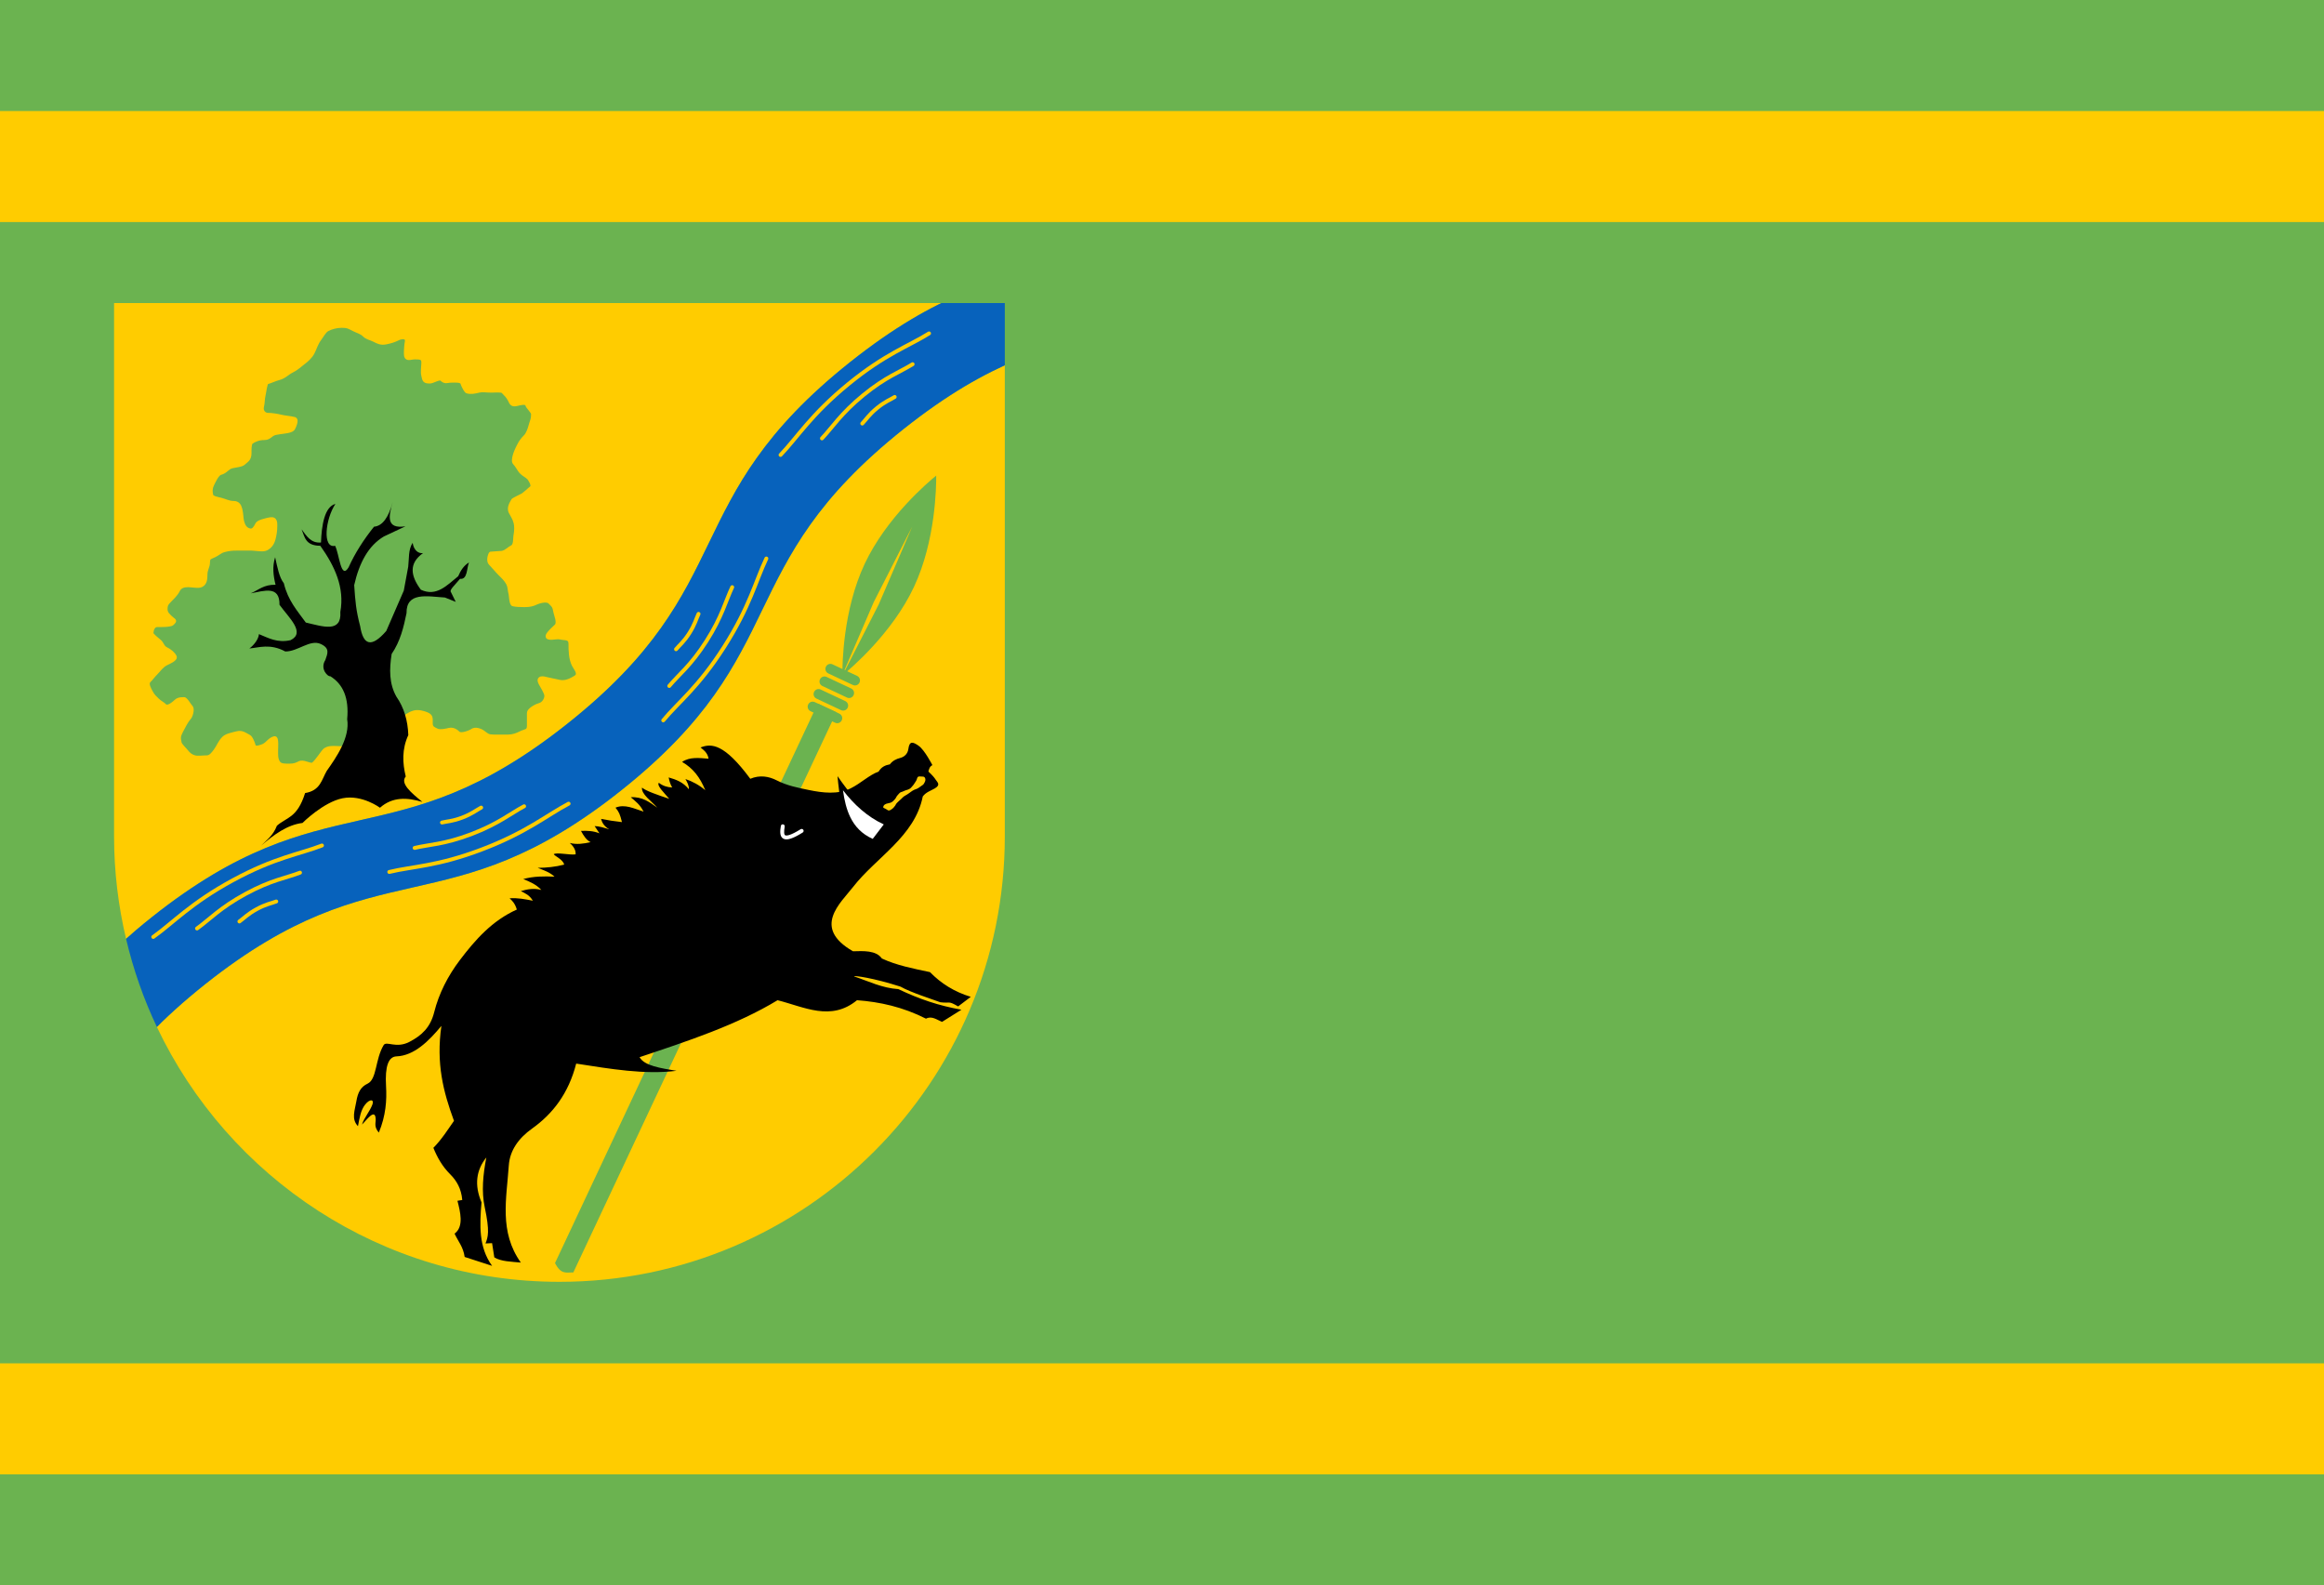
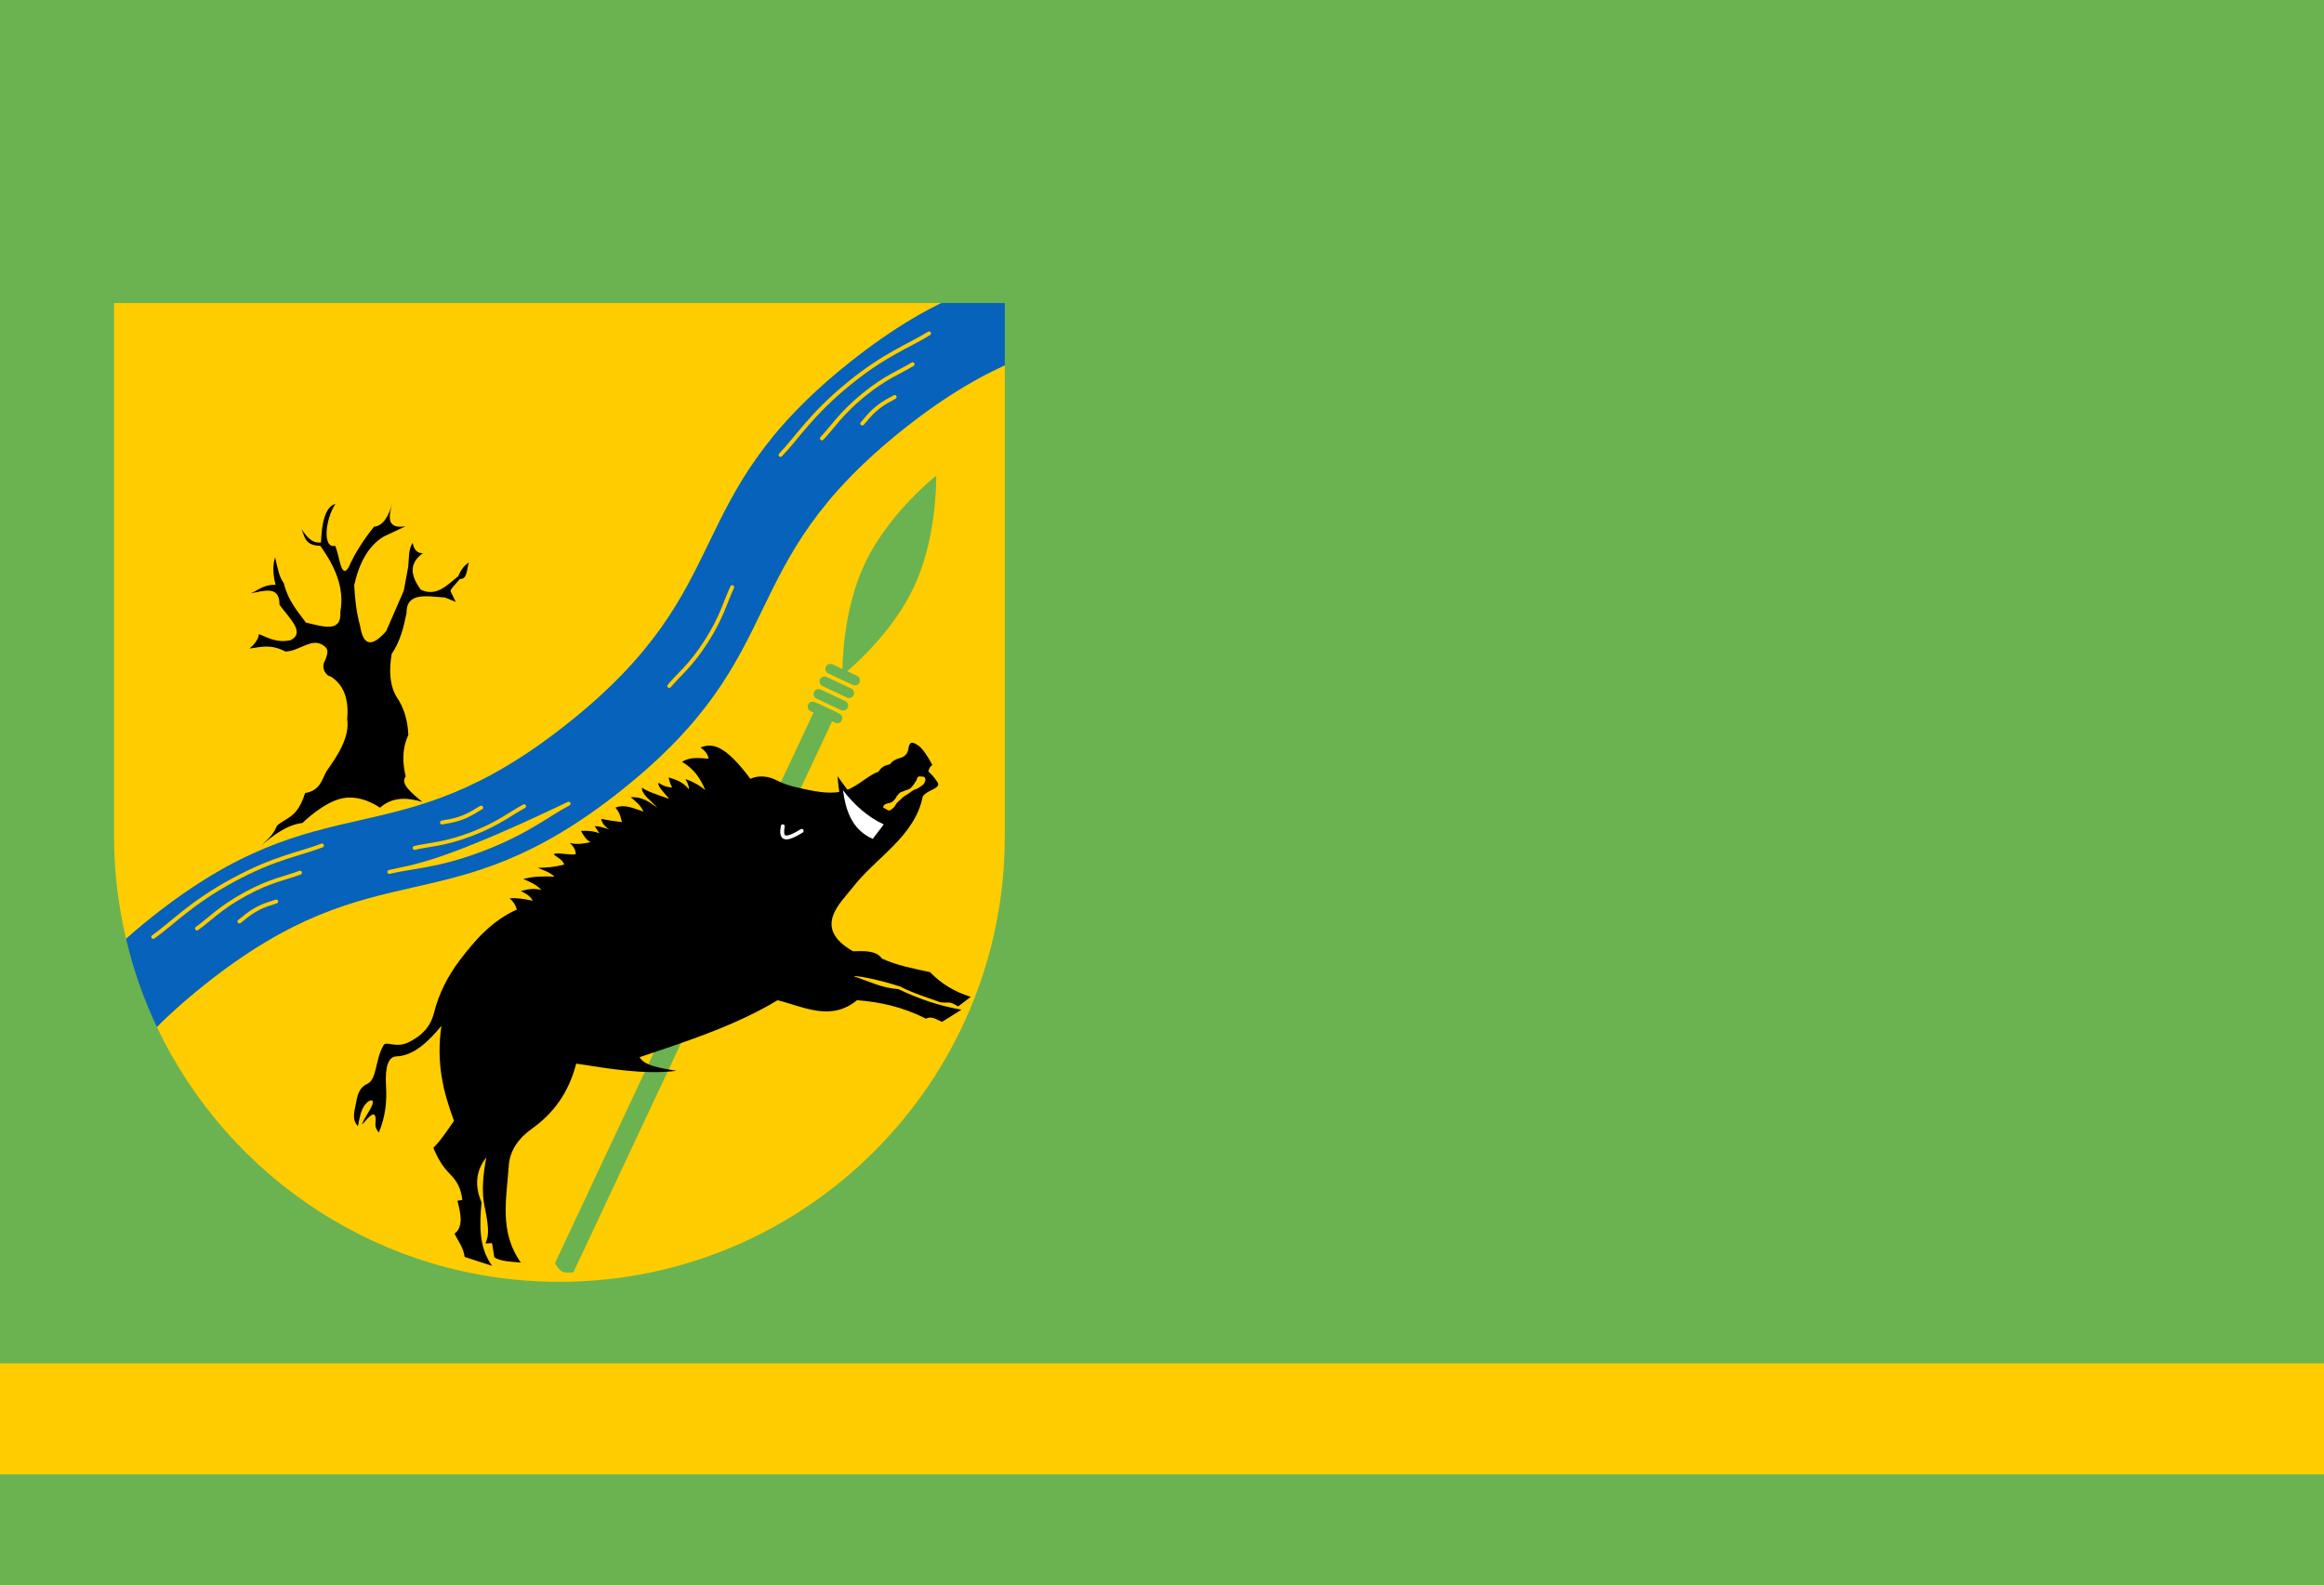
<svg xmlns="http://www.w3.org/2000/svg" version="1.0" width="1570" height="1071" id="svg2">
  <defs id="defs5" />
  <g id="g31776">
    <rect width="1570" height="1071" rx="0" ry="0" x="0" y="0" style="opacity:1;fill:#6bb350;fill-opacity:1;stroke:none;stroke-width:5;stroke-linecap:round;stroke-linejoin:miter;stroke-miterlimit:4;stroke-dasharray:none;stroke-dashoffset:0;stroke-opacity:1" id="rect30897" />
    <g transform="matrix(0.526,0,0,0.526,74.431,202.117)" id="g30865">
      <path d="M 60,934.719 C 151.778,1128.121 348.817,1262 577,1262 C 892.744,1262 1149,1005.744 1149,690 L 1149,84.875 C 1143.521,87.371 1137.981,90.022 1132.344,92.844 C 1126.655,95.691 1120.897,98.723 1115.031,101.938 C 1109.165,105.152 1103.186,108.54 1097.125,112.156 C 1091.064,115.772 1084.929,119.604 1078.656,123.656 C 1072.384,127.708 1066.001,131.977 1059.5,136.5 C 1052.999,141.023 1046.371,145.814 1039.625,150.844 C 1032.879,155.873 1026.008,161.148 1019,166.719 C 1011.992,172.29 1005.266,177.813 998.844,183.25 C 992.422,188.687 986.311,194.062 980.438,199.375 C 974.564,204.688 968.925,209.929 963.562,215.125 C 958.2,220.321 953.109,225.474 948.219,230.562 C 943.329,235.651 938.642,240.667 934.188,245.656 C 929.733,250.646 925.495,255.601 921.438,260.5 C 917.38,265.399 913.511,270.245 909.812,275.062 C 906.114,279.88 902.595,284.662 899.219,289.406 C 895.842,294.151 892.624,298.851 889.531,303.531 C 886.438,308.211 883.472,312.876 880.625,317.5 C 874.931,326.748 869.688,335.893 864.75,344.969 C 859.812,354.044 855.171,363.059 850.688,372.031 C 846.204,381.003 841.863,389.937 837.531,398.875 C 833.199,407.813 828.89,416.747 824.406,425.719 C 819.923,434.691 815.281,443.675 810.344,452.75 C 805.406,461.825 800.163,470.971 794.469,480.219 C 791.622,484.843 788.655,489.508 785.562,494.188 C 782.47,498.867 779.252,503.568 775.875,508.312 C 772.498,513.057 768.98,517.839 765.281,522.656 C 761.583,527.474 757.714,532.319 753.656,537.219 C 749.599,542.118 745.33,547.073 740.875,552.062 C 736.42,557.052 731.765,562.099 726.875,567.188 C 721.985,572.276 716.863,577.397 711.5,582.594 C 706.137,587.79 700.53,593.062 694.656,598.375 C 688.783,603.688 682.641,609.063 676.219,614.5 C 669.797,619.937 663.102,625.429 656.094,631 C 649.085,636.571 642.215,641.877 635.469,646.906 C 628.723,651.936 622.095,656.695 615.594,661.219 C 609.093,665.742 602.71,670.01 596.438,674.062 C 590.165,678.115 583.998,681.947 577.938,685.562 C 571.877,689.178 565.929,692.567 560.062,695.781 C 554.196,698.996 548.407,702.027 542.719,704.875 C 537.03,707.723 531.434,710.39 525.906,712.906 C 520.379,715.422 514.946,717.781 509.562,720 C 504.179,722.219 498.851,724.324 493.594,726.281 C 488.337,728.239 483.147,730.051 478,731.781 C 467.706,735.242 457.612,738.3 447.656,741.062 C 437.701,743.825 427.877,746.313 418.125,748.656 C 408.373,751 398.685,753.202 389,755.406 C 379.315,757.61 369.627,759.812 359.875,762.156 C 350.123,764.5 340.299,766.987 330.344,769.75 C 320.388,772.513 310.294,775.539 300,779 C 294.853,780.73 289.663,782.574 284.406,784.531 C 279.149,786.489 273.853,788.562 268.469,790.781 C 263.085,793 257.621,795.359 252.094,797.875 C 246.566,800.391 240.97,803.059 235.281,805.906 C 229.593,808.754 223.804,811.786 217.938,815 C 212.071,818.214 206.123,821.634 200.062,825.25 C 194.002,828.866 187.835,832.667 181.562,836.719 C 175.29,840.771 168.907,845.07 162.406,849.594 C 155.905,854.117 149.277,858.877 142.531,863.906 C 135.785,868.936 128.915,874.242 121.906,879.812 C 114.898,885.383 108.203,890.875 101.781,896.312 C 95.359,901.75 89.217,907.125 83.344,912.438 C 77.47,917.75 71.863,922.991 66.5,928.188 C 64.232,930.385 62.182,932.541 60,934.719 z " style="fill:#ffcc00;fill-opacity:1;stroke:none;stroke-width:5;stroke-linecap:butt;stroke-linejoin:miter;stroke-miterlimit:4;stroke-dasharray:none;stroke-dashoffset:0;stroke-opacity:1" id="path3105" />
      <g transform="matrix(0.905,0.425,-0.425,0.905,53.539,-418.398)" id="g13725">
        <path d="M 1186.169,155.594 C 1192.007,167.754 1221.107,231.34 1221.107,297.344 C 1221.107,363.348 1192.007,426.934 1186.169,439.094 C 1180.342,426.959 1151.2,363.365 1151.2,297.344 C 1151.2,231.323 1180.342,167.729 1186.169,155.594 z " style="opacity:1;fill:#6bb350;fill-opacity:1;fill-rule:evenodd;stroke:none;stroke-width:5;stroke-linecap:butt;stroke-linejoin:miter;stroke-miterlimit:4;stroke-dasharray:none;stroke-opacity:1" id="path8425" />
-         <path d="M 1186.149,228.105 L 1189.677,336.583 L 1186.149,445.073 L 1182.619,336.583 L 1186.149,228.105 z " style="opacity:1;fill:#ffcc00;fill-opacity:1;fill-rule:evenodd;stroke:none;stroke-width:1px;stroke-linecap:butt;stroke-linejoin:miter;stroke-opacity:1" id="path6675" />
        <path d="M 1168.732,431.688 L 1203.544,431.688 C 1207.151,431.688 1209.982,434.518 1209.982,438.125 C 1209.982,441.733 1207.151,444.563 1203.544,444.563 L 1168.732,444.563 C 1165.124,444.563 1162.294,441.733 1162.294,438.125 C 1162.294,434.518 1165.124,431.688 1168.732,431.688 z " style="opacity:1;fill:#6bb350;fill-opacity:1;stroke:none;stroke-width:5;stroke-linecap:round;stroke-linejoin:miter;stroke-miterlimit:4;stroke-dasharray:none;stroke-dashoffset:0;stroke-opacity:1" id="path10187" />
        <path d="M 1168.732,449.563 L 1203.544,449.563 C 1207.151,449.563 1209.982,452.393 1209.982,456 C 1209.982,459.608 1207.151,462.406 1203.544,462.406 L 1168.732,462.406 C 1165.124,462.406 1162.294,459.608 1162.294,456 C 1162.294,452.393 1165.124,449.563 1168.732,449.563 z " style="opacity:1;fill:#6bb350;fill-opacity:1;stroke:none;stroke-width:5;stroke-linecap:round;stroke-linejoin:miter;stroke-miterlimit:4;stroke-dasharray:none;stroke-dashoffset:0;stroke-opacity:1" id="path10183" />
        <path d="M 1168.732,467.438 L 1203.544,467.438 C 1207.151,467.438 1209.982,470.237 1209.982,473.844 C 1209.982,477.451 1207.151,480.281 1203.544,480.281 L 1168.732,480.281 C 1165.124,480.281 1162.294,477.451 1162.294,473.844 C 1162.294,470.237 1165.124,467.438 1168.732,467.438 z " style="opacity:1;fill:#6bb350;fill-opacity:1;stroke:none;stroke-width:5;stroke-linecap:round;stroke-linejoin:miter;stroke-miterlimit:4;stroke-dasharray:none;stroke-dashoffset:0;stroke-opacity:1" id="path10191" />
        <path d="M 1172.919,485.281 L 1199.357,485.281 L 1199.357,1280.282 C 1198.068,1280.84 1196.705,1281.434 1195.669,1282.063 C 1192.933,1283.725 1189.31,1285.282 1186.138,1285.282 C 1180.348,1285.282 1174.085,1280.26 1172.919,1279.313 L 1172.919,485.281 z " style="opacity:1;fill:#6bb350;fill-opacity:1;fill-rule:evenodd;stroke:none;stroke-width:5;stroke-linecap:butt;stroke-linejoin:miter;stroke-miterlimit:4;stroke-dasharray:none;stroke-opacity:1" id="path11947" />
        <path d="M 1168.732,485.281 L 1203.544,485.281 C 1207.151,485.281 1209.982,488.112 1209.982,491.719 C 1209.982,495.326 1207.151,498.156 1203.544,498.156 L 1168.732,498.156 C 1165.124,498.156 1162.294,495.326 1162.294,491.719 C 1162.294,488.112 1165.124,485.281 1168.732,485.281 z " style="opacity:1;fill:#6bb350;fill-opacity:1;stroke:none;stroke-width:5;stroke-linecap:round;stroke-linejoin:miter;stroke-miterlimit:4;stroke-dasharray:none;stroke-dashoffset:0;stroke-opacity:1" id="path10195" />
      </g>
      <path d="M 1067.562,5 L 5,5 C 5,5 5,688.767 5,690 C 5,735.271 10.45,779.255 20.406,821.5 C 24.639,817.747 28.838,814.003 33.344,810.188 C 39.766,804.75 46.46,799.258 53.469,793.688 C 60.477,788.117 67.348,782.811 74.094,777.781 C 80.84,772.752 87.468,767.992 93.969,763.469 C 100.47,758.945 106.853,754.677 113.125,750.625 C 119.397,746.573 125.533,742.741 131.594,739.125 C 137.655,735.509 143.634,732.089 149.5,728.875 C 155.366,725.661 161.124,722.66 166.812,719.812 C 172.501,716.965 178.129,714.297 183.656,711.781 C 189.184,709.265 194.616,706.907 200,704.688 C 205.384,702.468 210.712,700.364 215.969,698.406 C 221.226,696.449 226.416,694.637 231.562,692.906 C 241.856,689.445 251.951,686.388 261.906,683.625 C 271.862,680.862 281.685,678.375 291.438,676.031 C 301.19,673.688 310.878,671.485 320.562,669.281 C 330.247,667.077 339.935,664.875 349.688,662.531 C 359.44,660.188 369.263,657.7 379.219,654.938 C 389.174,652.175 399.237,649.148 409.531,645.688 C 414.678,643.957 419.899,642.114 425.156,640.156 C 430.413,638.199 435.71,636.125 441.094,633.906 C 446.478,631.687 451.941,629.329 457.469,626.812 C 462.996,624.296 468.593,621.629 474.281,618.781 C 479.97,615.934 485.759,612.902 491.625,609.688 C 497.491,606.473 503.439,603.053 509.5,599.438 C 515.561,595.822 521.728,592.021 528,587.969 C 534.272,583.917 540.655,579.617 547.156,575.094 C 553.657,570.57 560.285,565.811 567.031,560.781 C 573.777,555.752 580.648,550.446 587.656,544.875 C 594.665,539.304 601.359,533.812 607.781,528.375 C 614.203,522.938 620.345,517.563 626.219,512.25 C 632.092,506.937 637.7,501.696 643.062,496.5 C 648.425,491.304 653.548,486.151 658.438,481.062 C 663.327,475.974 667.983,470.958 672.438,465.969 C 676.892,460.979 681.13,456.024 685.188,451.125 C 689.245,446.226 693.114,441.38 696.812,436.562 C 700.511,431.745 704.061,426.963 707.438,422.219 C 710.814,417.474 714.032,412.742 717.125,408.062 C 720.218,403.383 723.184,398.749 726.031,394.125 C 731.725,384.877 736.969,375.732 741.906,366.656 C 746.844,357.581 751.454,348.566 755.938,339.594 C 760.421,330.622 764.762,321.688 769.094,312.75 C 773.426,303.812 777.766,294.878 782.25,285.906 C 786.734,276.934 791.375,267.919 796.312,258.844 C 801.25,249.768 806.462,240.623 812.156,231.375 C 815.003,226.751 817.97,222.117 821.062,217.438 C 824.155,212.758 827.405,208.057 830.781,203.312 C 834.158,198.568 837.677,193.786 841.375,188.969 C 845.073,184.151 848.942,179.274 853,174.375 C 857.058,169.476 861.295,164.552 865.75,159.562 C 870.205,154.573 874.86,149.526 879.75,144.438 C 884.64,139.349 889.762,134.196 895.125,129 C 900.488,123.804 906.095,118.563 911.969,113.25 C 917.842,107.937 923.984,102.562 930.406,97.125 C 936.828,91.688 943.523,86.196 950.531,80.625 C 957.54,75.054 964.441,69.748 971.188,64.719 C 977.934,59.689 984.53,54.93 991.031,50.406 C 997.532,45.883 1003.915,41.615 1010.188,37.562 C 1016.46,33.51 1022.627,29.678 1028.688,26.062 C 1034.748,22.447 1040.696,19.027 1046.562,15.812 C 1052.429,12.598 1058.218,9.598 1063.906,6.75 C 1065.143,6.131 1066.334,5.603 1067.562,5 z " style="fill:#ffcc00;fill-opacity:1;stroke:none;stroke-width:5;stroke-linecap:butt;stroke-linejoin:miter;stroke-miterlimit:4;stroke-dasharray:none;stroke-dashoffset:0;stroke-opacity:1" id="path3103" />
      <path d="M 1067.562,5 C 1066.334,5.603 1065.143,6.131 1063.906,6.75 C 1058.218,9.598 1052.429,12.598 1046.562,15.812 C 1040.696,19.027 1034.748,22.447 1028.688,26.062 C 1022.627,29.678 1016.46,33.51 1010.188,37.562 C 1003.915,41.615 997.532,45.883 991.031,50.406 C 984.53,54.93 977.934,59.689 971.188,64.719 C 964.441,69.748 957.54,75.054 950.531,80.625 C 943.523,86.196 936.828,91.688 930.406,97.125 C 923.984,102.562 917.842,107.937 911.969,113.25 C 906.095,118.563 900.488,123.804 895.125,129 C 889.762,134.196 884.64,139.349 879.75,144.438 C 874.86,149.526 870.205,154.573 865.75,159.562 C 861.295,164.552 857.058,169.476 853,174.375 C 848.942,179.274 845.073,184.151 841.375,188.969 C 837.677,193.786 834.158,198.568 830.781,203.312 C 827.405,208.057 824.155,212.758 821.062,217.438 C 817.97,222.117 815.003,226.751 812.156,231.375 C 806.462,240.623 801.25,249.768 796.312,258.844 C 791.375,267.919 786.734,276.934 782.25,285.906 C 777.766,294.878 773.426,303.812 769.094,312.75 C 764.762,321.688 760.421,330.622 755.938,339.594 C 751.454,348.566 746.844,357.581 741.906,366.656 C 736.969,375.732 731.725,384.877 726.031,394.125 C 723.184,398.749 720.218,403.383 717.125,408.062 C 714.032,412.742 710.814,417.474 707.438,422.219 C 704.061,426.963 700.511,431.745 696.812,436.562 C 693.114,441.38 689.245,446.226 685.188,451.125 C 681.13,456.024 676.892,460.979 672.438,465.969 C 667.983,470.958 663.327,475.974 658.438,481.062 C 653.548,486.151 648.425,491.304 643.062,496.5 C 637.7,501.696 632.092,506.937 626.219,512.25 C 620.345,517.563 614.203,522.938 607.781,528.375 C 601.359,533.812 594.665,539.304 587.656,544.875 C 580.648,550.446 573.777,555.752 567.031,560.781 C 560.285,565.811 553.657,570.57 547.156,575.094 C 540.655,579.617 534.272,583.917 528,587.969 C 521.728,592.021 515.561,595.822 509.5,599.438 C 503.439,603.053 497.491,606.473 491.625,609.688 C 485.759,612.902 479.97,615.934 474.281,618.781 C 468.593,621.629 462.996,624.296 457.469,626.812 C 451.941,629.329 446.478,631.687 441.094,633.906 C 435.71,636.125 430.413,638.199 425.156,640.156 C 419.899,642.114 414.678,643.957 409.531,645.688 C 399.237,649.148 389.174,652.175 379.219,654.938 C 369.263,657.7 359.44,660.188 349.688,662.531 C 339.935,664.875 330.247,667.077 320.562,669.281 C 310.878,671.485 301.19,673.688 291.438,676.031 C 281.685,678.375 271.862,680.862 261.906,683.625 C 251.951,686.388 241.856,689.445 231.562,692.906 C 226.416,694.637 221.226,696.449 215.969,698.406 C 210.712,700.364 205.384,702.468 200,704.688 C 194.616,706.907 189.184,709.265 183.656,711.781 C 178.129,714.297 172.501,716.965 166.812,719.812 C 161.124,722.66 155.366,725.661 149.5,728.875 C 143.634,732.089 137.655,735.509 131.594,739.125 C 125.533,742.741 119.397,746.573 113.125,750.625 C 106.853,754.677 100.47,758.945 93.969,763.469 C 87.468,767.992 80.84,772.752 74.094,777.781 C 67.348,782.811 60.477,788.117 53.469,793.688 C 46.46,799.258 39.766,804.75 33.344,810.188 C 28.838,814.003 24.639,817.747 20.406,821.5 C 29.707,860.964 42.99,898.875 60,934.719 C 62.182,932.541 64.232,930.385 66.5,928.188 C 71.863,922.991 77.47,917.75 83.344,912.438 C 89.217,907.125 95.359,901.75 101.781,896.312 C 108.203,890.875 114.898,885.383 121.906,879.812 C 128.915,874.242 135.785,868.936 142.531,863.906 C 149.277,858.877 155.905,854.117 162.406,849.594 C 168.907,845.07 175.29,840.771 181.562,836.719 C 187.835,832.667 194.002,828.866 200.062,825.25 C 206.123,821.634 212.071,818.214 217.938,815 C 223.804,811.786 229.593,808.754 235.281,805.906 C 240.97,803.059 246.566,800.391 252.094,797.875 C 257.621,795.359 263.085,793 268.469,790.781 C 273.853,788.562 279.149,786.489 284.406,784.531 C 289.663,782.574 294.853,780.73 300,779 C 310.294,775.539 320.388,772.513 330.344,769.75 C 340.299,766.987 350.123,764.5 359.875,762.156 C 369.627,759.812 379.315,757.61 389,755.406 C 398.685,753.202 408.373,751 418.125,748.656 C 427.877,746.313 437.701,743.825 447.656,741.062 C 457.612,738.3 467.706,735.242 478,731.781 C 483.147,730.051 488.337,728.239 493.594,726.281 C 498.851,724.324 504.179,722.219 509.562,720 C 514.946,717.781 520.379,715.422 525.906,712.906 C 531.434,710.39 537.03,707.723 542.719,704.875 C 548.407,702.027 554.196,698.996 560.062,695.781 C 565.929,692.567 571.877,689.178 577.938,685.562 C 583.998,681.947 590.165,678.115 596.438,674.062 C 602.71,670.01 609.093,665.742 615.594,661.219 C 622.095,656.695 628.723,651.936 635.469,646.906 C 642.215,641.877 649.085,636.571 656.094,631 C 663.102,625.429 669.797,619.937 676.219,614.5 C 682.641,609.063 688.783,603.688 694.656,598.375 C 700.53,593.062 706.137,587.79 711.5,582.594 C 716.863,577.397 721.985,572.276 726.875,567.188 C 731.765,562.099 736.42,557.052 740.875,552.062 C 745.33,547.073 749.599,542.118 753.656,537.219 C 757.714,532.319 761.583,527.474 765.281,522.656 C 768.98,517.839 772.498,513.057 775.875,508.312 C 779.252,503.568 782.47,498.867 785.562,494.188 C 788.655,489.508 791.622,484.843 794.469,480.219 C 800.163,470.971 805.406,461.825 810.344,452.75 C 815.281,443.675 819.923,434.691 824.406,425.719 C 828.89,416.747 833.199,407.813 837.531,398.875 C 841.863,389.937 846.204,381.003 850.688,372.031 C 855.171,363.059 859.812,354.044 864.75,344.969 C 869.688,335.893 874.931,326.748 880.625,317.5 C 883.472,312.876 886.438,308.211 889.531,303.531 C 892.624,298.851 895.842,294.151 899.219,289.406 C 902.595,284.662 906.114,279.88 909.812,275.062 C 913.511,270.245 917.38,265.399 921.438,260.5 C 925.495,255.601 929.733,250.646 934.188,245.656 C 938.642,240.667 943.329,235.651 948.219,230.562 C 953.109,225.474 958.2,220.321 963.562,215.125 C 968.925,209.929 974.564,204.688 980.438,199.375 C 986.311,194.062 992.422,188.687 998.844,183.25 C 1005.266,177.813 1011.992,172.29 1019,166.719 C 1026.008,161.148 1032.879,155.873 1039.625,150.844 C 1046.371,145.814 1052.999,141.023 1059.5,136.5 C 1066.001,131.977 1072.384,127.708 1078.656,123.656 C 1084.929,119.604 1091.064,115.772 1097.125,112.156 C 1103.186,108.54 1109.165,105.152 1115.031,101.938 C 1120.897,98.723 1126.655,95.691 1132.344,92.844 C 1137.981,90.022 1143.521,87.371 1149,84.875 L 1149,5 L 1067.562,5 z " style="fill:#0762bc;fill-opacity:1;stroke:none;stroke-width:5;stroke-linecap:butt;stroke-linejoin:miter;stroke-miterlimit:4;stroke-dasharray:none;stroke-dashoffset:0;stroke-opacity:1" id="path1316" />
      <path d="M 271.938,699.125 C 271.626,699.131 271.319,699.194 271.031,699.312 C 242.897,710.275 211.063,714.418 156.656,743.906 C 102.249,773.394 79.255,798.973 53.969,816.969 C 53.195,817.469 52.76,818.354 52.835,819.272 C 52.91,820.19 53.484,820.993 54.329,821.361 C 55.173,821.728 56.152,821.602 56.875,821.031 C 82.808,802.576 105.17,777.505 159.031,748.312 C 212.893,719.12 243.961,715.235 272.875,703.969 C 274.022,703.544 274.693,702.35 274.461,701.149 C 274.228,699.948 273.161,699.091 271.938,699.125 z " style="fill:#ffcc00;fill-opacity:1;fill-rule:evenodd;stroke:none;stroke-width:5;stroke-linecap:round;stroke-linejoin:miter;stroke-miterlimit:4;stroke-dasharray:none;stroke-opacity:1" id="path3980" />
      <path d="M 243.469,734.031 C 243.242,734.063 243.022,734.127 242.812,734.219 C 225.804,740.846 206.23,743.425 172.938,761.469 C 139.645,779.513 125.485,795.207 110.188,806.094 C 109.414,806.594 108.978,807.479 109.054,808.397 C 109.129,809.315 109.703,810.118 110.547,810.486 C 111.392,810.853 112.37,810.727 113.094,810.156 C 129.038,798.809 142.566,783.592 175.312,765.844 C 208.059,748.095 226.837,745.806 244.625,738.875 C 245.85,738.462 246.558,737.183 246.258,735.925 C 245.958,734.668 244.748,733.846 243.469,734.031 z " style="fill:#ffcc00;fill-opacity:1;fill-rule:evenodd;stroke:none;stroke-width:5;stroke-linecap:round;stroke-linejoin:miter;stroke-miterlimit:4;stroke-dasharray:none;stroke-opacity:1" id="path3982" />
      <path d="M 213.031,771.031 C 212.806,771.053 212.586,771.106 212.375,771.188 C 206.544,773.46 199.298,774.485 187.219,781.031 C 175.14,787.578 169.887,793.349 164.625,797.094 C 163.852,797.594 163.416,798.479 163.491,799.397 C 163.566,800.315 164.14,801.118 164.985,801.486 C 165.83,801.853 166.808,801.727 167.531,801.156 C 173.44,796.951 178.06,791.688 189.594,785.438 C 201.127,779.187 207.608,778.42 214.219,775.844 C 215.385,775.386 216.033,774.134 215.732,772.918 C 215.432,771.701 214.277,770.894 213.031,771.031 z " style="fill:#ffcc00;fill-opacity:1;fill-rule:evenodd;stroke:none;stroke-width:5;stroke-linecap:round;stroke-linejoin:miter;stroke-miterlimit:4;stroke-dasharray:none;stroke-opacity:1" id="path3984" />
      <path d="M 1051.185,41.491 C 1050.88,41.555 1050.59,41.675 1050.33,41.845 C 1024.758,57.902 994.271,67.956 946.378,107.147 C 898.485,146.337 880.71,175.783 859.257,198.212 C 858.592,198.849 858.33,199.8 858.577,200.687 C 858.823,201.575 859.538,202.255 860.437,202.458 C 861.335,202.66 862.272,202.352 862.876,201.655 C 884.877,178.653 902.126,149.826 949.539,111.028 C 996.952,72.23 1026.736,62.573 1053.016,46.072 C 1054.063,45.439 1054.498,44.141 1054.044,43.005 C 1053.59,41.868 1052.38,41.228 1051.185,41.491 z " style="fill:#ffcc00;fill-opacity:1;fill-rule:evenodd;stroke:none;stroke-width:5;stroke-linecap:round;stroke-linejoin:miter;stroke-miterlimit:4;stroke-dasharray:none;stroke-opacity:1" id="path5738" />
      <path d="M 1029.786,81.127 C 1029.57,81.201 1029.365,81.305 1029.177,81.434 C 1013.717,91.141 994.977,97.354 965.671,121.335 C 936.364,145.316 925.407,163.393 912.429,176.961 C 911.764,177.598 911.502,178.55 911.749,179.437 C 911.995,180.325 912.71,181.005 913.608,181.207 C 914.507,181.41 915.444,181.101 916.047,180.405 C 929.574,166.263 940,148.774 968.826,125.186 C 997.652,101.597 1015.664,95.819 1031.832,85.667 C 1032.958,85.031 1033.413,83.641 1032.882,82.463 C 1032.35,81.284 1031.008,80.705 1029.786,81.127 z " style="fill:#ffcc00;fill-opacity:1;fill-rule:evenodd;stroke:none;stroke-width:5;stroke-linecap:round;stroke-linejoin:miter;stroke-miterlimit:4;stroke-dasharray:none;stroke-opacity:1" id="path5740" />
      <path d="M 1006.847,123.189 C 1006.631,123.253 1006.424,123.347 1006.232,123.466 C 1000.932,126.794 994.008,129.163 983.375,137.864 C 972.742,146.565 968.668,153.22 964.204,157.888 C 963.538,158.524 963.277,159.476 963.523,160.363 C 963.77,161.251 964.485,161.931 965.383,162.133 C 966.282,162.336 967.219,162.028 967.822,161.331 C 972.835,156.091 976.384,150.053 986.536,141.745 C 996.689,133.437 1002.91,131.466 1008.918,127.693 C 1009.978,127.024 1010.379,125.673 1009.855,124.534 C 1009.331,123.395 1008.045,122.82 1006.847,123.189 z " style="fill:#ffcc00;fill-opacity:1;fill-rule:evenodd;stroke:none;stroke-width:5;stroke-linecap:round;stroke-linejoin:miter;stroke-miterlimit:4;stroke-dasharray:none;stroke-opacity:1" id="path5742" />
-       <path d="M 711.599,543.081 C 711.868,542.925 712.106,542.721 712.3,542.477 C 731.576,519.236 757.396,500.161 790.65,447.971 C 823.903,395.78 831.59,362.255 844.963,334.247 C 845.396,333.434 845.347,332.449 844.836,331.683 C 844.324,330.917 843.433,330.494 842.516,330.582 C 841.599,330.671 840.805,331.256 840.45,332.106 C 826.735,360.83 819.355,393.604 786.435,445.271 C 753.514,496.939 728.238,515.416 708.428,539.301 C 707.631,540.23 707.623,541.599 708.41,542.536 C 709.196,543.474 710.545,543.704 711.599,543.081 z " style="fill:#ffcc00;fill-opacity:1;fill-rule:evenodd;stroke:none;stroke-width:5;stroke-linecap:round;stroke-linejoin:miter;stroke-miterlimit:4;stroke-dasharray:none;stroke-opacity:1" id="path5744" />
      <path d="M 719.544,498.744 C 719.727,498.606 719.889,498.444 720.027,498.262 C 731.681,484.211 747.542,472.455 767.89,440.519 C 788.239,408.583 793,387.988 801.09,371.044 C 801.524,370.232 801.475,369.246 800.963,368.48 C 800.452,367.714 799.561,367.291 798.644,367.38 C 797.727,367.468 796.933,368.054 796.577,368.903 C 788.145,386.563 783.705,406.434 763.69,437.847 C 743.675,469.26 728.37,480.376 716.182,495.07 C 715.312,496.026 715.314,497.488 716.186,498.442 C 717.059,499.396 718.515,499.527 719.544,498.744 z " style="fill:#ffcc00;fill-opacity:1;fill-rule:evenodd;stroke:none;stroke-width:5;stroke-linecap:round;stroke-linejoin:miter;stroke-miterlimit:4;stroke-dasharray:none;stroke-opacity:1" id="path5746" />
-       <path d="M 728.195,451.621 C 728.381,451.492 728.548,451.339 728.693,451.166 C 732.688,446.349 738.526,441.935 745.909,430.348 C 753.291,418.761 755.082,411.166 757.865,405.338 C 758.298,404.525 758.25,403.539 757.738,402.773 C 757.227,402.007 756.335,401.584 755.419,401.673 C 754.502,401.761 753.708,402.347 753.352,403.197 C 750.227,409.741 748.743,416.585 741.693,427.649 C 734.644,438.712 729.35,442.529 724.821,447.99 C 724.023,448.957 724.065,450.365 724.918,451.283 C 725.771,452.201 727.172,452.346 728.195,451.621 z " style="fill:#ffcc00;fill-opacity:1;fill-rule:evenodd;stroke:none;stroke-width:5;stroke-linecap:round;stroke-linejoin:miter;stroke-miterlimit:4;stroke-dasharray:none;stroke-opacity:1" id="path5748" />
-       <path d="M 358.188,738.088 C 358.497,738.123 358.81,738.101 359.111,738.022 C 388.45,730.886 420.552,731 478.388,708.985 C 536.224,686.97 562.406,664.665 589.855,650.181 C 590.688,649.788 591.238,648.968 591.285,648.048 C 591.332,647.128 590.869,646.257 590.081,645.78 C 589.293,645.304 588.306,645.3 587.513,645.769 C 559.362,660.624 533.875,682.509 476.618,704.303 C 419.362,726.097 388.053,725.829 357.901,733.162 C 356.707,733.432 355.884,734.525 355.955,735.747 C 356.026,736.968 356.971,737.959 358.188,738.088 z " style="fill:#ffcc00;fill-opacity:1;fill-rule:evenodd;stroke:none;stroke-width:5;stroke-linecap:round;stroke-linejoin:miter;stroke-miterlimit:4;stroke-dasharray:none;stroke-opacity:1" id="path5750" />
+       <path d="M 358.188,738.088 C 358.497,738.123 358.81,738.101 359.111,738.022 C 388.45,730.886 420.552,731 478.388,708.985 C 536.224,686.97 562.406,664.665 589.855,650.181 C 590.688,649.788 591.238,648.968 591.285,648.048 C 591.332,647.128 590.869,646.257 590.081,645.78 C 589.293,645.304 588.306,645.3 587.513,645.769 C 419.362,726.097 388.053,725.829 357.901,733.162 C 356.707,733.432 355.884,734.525 355.955,735.747 C 356.026,736.968 356.971,737.959 358.188,738.088 z " style="fill:#ffcc00;fill-opacity:1;fill-rule:evenodd;stroke:none;stroke-width:5;stroke-linecap:round;stroke-linejoin:miter;stroke-miterlimit:4;stroke-dasharray:none;stroke-opacity:1" id="path5750" />
      <path d="M 391.033,707.264 C 391.261,707.262 391.489,707.228 391.708,707.165 C 409.445,702.851 429.188,702.89 464.579,689.419 C 499.97,675.948 516.085,662.27 532.691,653.507 C 533.524,653.114 534.073,652.294 534.121,651.374 C 534.168,650.454 533.705,649.583 532.917,649.106 C 532.128,648.63 531.142,648.625 530.349,649.095 C 513.041,658.228 497.616,671.517 462.805,684.768 C 427.994,698.018 409.079,697.798 390.529,702.309 C 389.26,702.556 388.389,703.73 388.519,705.017 C 388.65,706.303 389.74,707.277 391.033,707.264 z " style="fill:#ffcc00;fill-opacity:1;fill-rule:evenodd;stroke:none;stroke-width:5;stroke-linecap:round;stroke-linejoin:miter;stroke-miterlimit:4;stroke-dasharray:none;stroke-opacity:1" id="path5752" />
      <path d="M 426.107,674.625 C 426.333,674.633 426.558,674.61 426.778,674.558 C 432.859,673.079 440.177,673.023 453.017,668.136 C 465.858,663.248 471.829,658.225 477.541,655.21 C 478.374,654.817 478.923,653.998 478.97,653.078 C 479.018,652.158 478.555,651.286 477.767,650.81 C 476.978,650.333 475.992,650.329 475.199,650.799 C 468.785,654.183 463.508,658.787 451.247,663.454 C 438.987,668.12 432.462,668.021 425.568,669.698 C 424.351,669.997 423.543,671.152 423.68,672.398 C 423.816,673.644 424.854,674.596 426.107,674.625 z " style="fill:#ffcc00;fill-opacity:1;fill-rule:evenodd;stroke:none;stroke-width:5;stroke-linecap:round;stroke-linejoin:miter;stroke-miterlimit:4;stroke-dasharray:none;stroke-opacity:1" id="path5754" />
      <path d="M 934.156,612.562 L 935.062,621.875 C 936.643,638.39 939.506,654.103 946.094,667.5 C 952.681,680.897 963.086,691.915 979.188,698.562 L 980.969,699.312 L 982.156,697.781 L 999.344,675.188 L 1001.25,672.625 L 998.344,671.375 C 973.657,660.621 955.252,642.222 939.562,620.188 L 934.156,612.562 z " style="fill:#000000;fill-opacity:1;fill-rule:evenodd;stroke:none;stroke-width:5;stroke-linecap:butt;stroke-linejoin:miter;stroke-miterlimit:4;stroke-dasharray:none;stroke-opacity:1" id="path13742" />
      <path d="M 425.405,933.301 C 418.447,981.479 427.781,1017.816 441.565,1055.265 C 434.256,1065.587 426.024,1078.874 415.101,1089.922 C 420.153,1102.337 426.554,1113.792 436.74,1123.926 C 444.974,1132.118 450.988,1142.402 452.196,1156.899 L 446.014,1157.929 C 449.534,1171.918 454.674,1190.967 442.324,1200.125 C 447.082,1210.48 453.365,1216.867 455.287,1230.057 L 490.532,1241.502 C 473.109,1217.553 474.467,1188.909 476.926,1159.99 C 467.394,1137.39 470.209,1118.375 483.108,1102.287 C 478.871,1124.371 476.733,1145.932 481.047,1166.172 C 487.725,1197.503 485.294,1204.408 482.023,1212.757 L 490.482,1212.324 L 493.357,1230.6 C 501.885,1235.959 515.4,1236.096 527.416,1237.27 C 499.246,1197.757 509.117,1154.85 511.96,1112.591 C 513.27,1093.111 524.734,1077.377 541.841,1065.193 C 568.444,1046.245 588.693,1020.133 598.514,981.73 C 642.324,988.548 686.311,996.117 727.314,991.003 C 707.103,987.591 686.082,984.624 679.916,973.486 C 741.947,952.737 804.269,932.344 857.145,900.328 C 891.311,908.923 925.672,927.897 959.156,900.328 C 988.374,902.47 1017.83,908.892 1047.77,924.027 C 1055.175,920.048 1061.646,925.402 1068.379,928.149 L 1093.32,912.532 C 1063.853,907.233 1039.641,899.054 1012.266,886.082 C 991.215,884.713 974.372,876.03 955.414,869.776 C 955.074,868.25 980.25,871.735 1015.088,882.901 C 1028.173,890.382 1056.043,899.108 1066.199,902.953 C 1079.662,904.593 1075.811,900.615 1089.078,908.295 L 1105.312,895.995 C 1084.089,889.554 1066.91,878.663 1052.922,864.263 C 1031.457,859.711 1009.762,855.502 991.098,846.747 C 983.564,836.006 967.207,837.158 954.004,837.473 C 900.971,807.049 938.09,775.544 954.004,755.04 C 983.777,716.68 1033.365,690.178 1043.649,638.605 C 1047.918,632.964 1053.935,631.339 1059.105,628.301 C 1067.112,623.594 1062.307,620.451 1060.135,616.966 C 1057.152,612.18 1050.862,606.662 1050.862,606.662 C 1051.743,603.497 1052.337,600.187 1056.014,598.419 C 1056.014,598.419 1046.068,579.062 1038.497,573.689 C 1030.809,568.233 1026.511,567.102 1025.101,577.811 C 1024.278,584.066 1019.722,587.902 1014.797,589.145 C 1009.342,590.522 1004.812,592.882 1001.402,597.388 C 995.717,598.435 990.506,600.587 986.976,606.662 C 974.573,611.204 964.179,621.74 950.912,628.301 C 934.639,636.348 915.325,634.093 897.331,630.361 C 883.26,627.443 869.449,624.81 856.115,617.997 C 845.854,612.753 834.34,610.81 822.112,615.936 C 788.759,570.833 772.302,570.161 758.226,575.75 C 762.806,579.414 767.474,582.988 768.531,590.176 C 756.553,589.191 744.404,587.578 734.527,594.297 C 748.504,602.323 757.55,613.933 764.298,630.633 C 756.902,624.223 747.618,619.143 738.81,616.262 C 741.266,620.637 743.585,625.012 743.203,629.386 C 735.73,620.099 726.913,617.013 717.282,614.202 C 718.117,618.061 718.838,621.845 721.78,627.109 C 715.361,626.871 709.617,624.945 704.645,621.088 C 701.666,624.767 711.57,633.967 718.041,641.696 C 702.842,636.636 688.259,631.62 683.007,627.27 C 682.083,635.857 695.076,644.444 702.585,653.03 C 692.999,646.16 683.78,638.787 668.581,639.635 C 674.46,644.668 680.575,648.991 685.068,658.182 C 673.046,654.305 661.025,648.017 649.003,653.03 C 653.457,658.439 654.829,661.537 657.297,671.578 C 647.985,670.569 639.044,669.189 630.456,667.456 C 631.678,671.908 633.812,676.397 640.76,680.851 C 634.116,678.784 627.447,676.681 622.213,676.73 L 628.395,686.003 C 620.496,682.808 612.596,682.521 604.696,682.912 C 608.051,688.998 611.572,694.809 617.061,697.338 C 608.131,699.323 599.201,700.674 590.27,698.368 C 595.196,702.762 598.28,707.742 597.75,713.01 C 590.063,714.107 573.717,710.117 569.662,712.794 C 570.858,715.175 581.869,719.779 583.058,726.189 C 571.723,729.151 560.389,730.237 549.054,730.311 C 556.636,733.352 564.492,735.842 570.693,741.645 C 557.297,741.087 543.902,741.014 530.507,744.736 C 539.032,748.115 547.379,751.788 553.769,758.725 C 544.102,756.125 535.652,757.785 527.416,760.192 C 532.749,763.048 538.228,764.877 542.872,772.557 C 532.911,770.607 522.951,768.597 512.99,769.466 C 516.609,772.692 520.071,776.387 522.264,783.892 C 490.524,798.177 468.886,822.711 449.105,848.807 C 433.684,869.151 422.17,891.722 416.132,915.784 C 411.288,935.087 400.339,945.541 384.189,953.909 C 367.086,962.77 354.747,952.146 351.216,958.03 C 340.261,976.29 342.653,1001.823 330.608,1007.49 C 322.011,1011.535 318.115,1018.447 316.182,1030.159 C 314.242,1041.914 309.388,1052.815 318.243,1062.101 C 320.227,1051.997 321.665,1041.576 327.517,1034.28 C 333.673,1026.606 339.255,1027.711 336.791,1034.28 C 333.309,1043.562 326.121,1051.205 323.395,1060.041 C 328.72,1055.065 340.335,1038.12 341.023,1052.994 C 341.251,1057.926 338.482,1062.665 345.034,1070.345 C 354.074,1048.564 355.387,1028.846 354.307,1010.581 C 352.801,985.082 357.425,972.861 367.703,972.456 C 390.353,971.564 409.033,953.031 425.405,933.301 z M 995.927,654.589 C 996.863,654.891 997.994,655.976 998.988,656.473 C 1000.261,657.11 1002.307,656.077 1002.99,655.531 C 1003.517,655.109 1004.089,654.746 1004.638,654.354 C 1006.117,653.297 1007.321,651.561 1008.405,650.116 C 1008.615,649.835 1008.719,649.488 1008.876,649.174 C 1010.452,646.022 1015.479,642.726 1017.822,639.993 C 1018.982,638.64 1022.125,636.94 1023.708,635.99 C 1027.088,633.962 1029.278,631.579 1033.125,629.869 C 1033.579,629.668 1034.067,629.555 1034.538,629.398 C 1037.888,628.281 1038.947,627.008 1042.071,624.925 C 1044.314,623.43 1044.666,623.267 1046.074,620.452 C 1046.987,618.625 1047.244,617.362 1046.78,615.508 C 1046.428,614.101 1045.172,613.154 1043.955,613.154 C 1042.525,613.154 1040.958,612.918 1039.246,612.918 C 1037.309,612.918 1036.509,614.359 1036.186,615.979 C 1035.759,618.113 1033.764,620.394 1032.654,622.335 C 1031.527,624.308 1029.967,625.526 1028.652,627.279 C 1027.559,628.737 1024.643,629.93 1023.001,630.34 C 1020.323,631.009 1018.158,632.493 1015.468,633.165 C 1014.013,633.529 1012.038,636.359 1010.995,637.403 C 1010.051,638.347 1009.453,640.086 1008.64,641.17 C 1007.553,642.62 1006.173,644.198 1004.873,645.172 C 1002.835,646.701 1001.349,647.007 998.752,647.526 C 997.062,647.864 996.565,647.991 994.985,648.939 C 993.756,649.676 992.866,651.108 992.866,652.47 C 992.866,653.624 994.865,653.739 995.927,654.589 z " style="fill:#000000;fill-opacity:1;fill-rule:evenodd;stroke:none;stroke-width:1px;stroke-linecap:butt;stroke-linejoin:miter;stroke-opacity:1" id="path13740" />
      <path d="M 941.156,630.656 C 955.355,649.01 972.11,664.545 993.531,674.562 L 979.375,693.125 C 965.396,686.888 956.501,677.328 950.594,665.312 C 945.631,655.219 942.876,643.362 941.156,630.656 z " style="fill:#ffffff;fill-opacity:1;fill-rule:evenodd;stroke:none;stroke-width:5;stroke-linecap:butt;stroke-linejoin:miter;stroke-miterlimit:4;stroke-dasharray:none;stroke-opacity:1" id="path14619" />
      <path d="M 863.5,674.438 C 862.407,674.59 861.544,675.441 861.375,676.531 C 860.844,679.69 860.464,682.76 860.656,685.531 C 860.849,688.303 861.728,691.133 864.219,692.688 C 866.709,694.242 869.957,694.088 873.938,692.812 C 877.918,691.537 882.906,689.05 889.438,684.969 C 890.611,684.235 890.968,682.689 890.234,681.516 C 889.501,680.342 887.955,679.985 886.781,680.719 C 880.447,684.677 875.71,687.004 872.406,688.062 C 869.103,689.121 867.49,688.821 866.875,688.438 C 866.26,688.054 865.764,687.19 865.625,685.188 C 865.486,683.185 865.805,680.391 866.312,677.375 C 866.462,676.582 866.219,675.766 865.661,675.183 C 865.103,674.601 864.299,674.323 863.5,674.438 z " style="fill:#ffffff;fill-opacity:1;fill-rule:evenodd;stroke:none;stroke-width:5;stroke-linecap:round;stroke-linejoin:miter;stroke-miterlimit:4;stroke-opacity:1" id="path15496" />
      <g id="g29114">
-         <path d="M 297.531,36.75 C 304.592,36.75 305.537,37.847 311.344,40.75 C 317.27,43.713 321.338,44.494 324.594,47.75 C 326.69,49.847 328.985,50.994 331.219,51.875 C 333.453,52.756 335.63,53.424 338.031,54.625 C 341.956,56.588 346.778,59.594 354.594,58.031 C 360.587,56.833 365.555,55.347 371.25,52.5 C 372.813,51.718 375.714,51.178 377.188,51.531 C 377.924,51.708 378.223,51.92 378.406,52.25 C 378.59,52.58 378.786,53.325 378.375,54.969 C 378.041,56.304 377.846,58.319 377.625,61 C 377.404,63.681 377.219,66.796 377.219,69.469 C 377.219,71.994 377.473,73.866 378.406,75.469 C 379.339,77.071 381.198,77.963 382.719,78.094 C 385.759,78.355 388.365,77.312 391.469,77.312 C 394.662,77.312 397.132,77.462 398.219,77.938 C 398.762,78.175 398.993,78.377 399.219,78.781 C 399.445,79.186 399.656,79.931 399.656,81.219 C 399.656,85.95 398.257,93.061 399.719,98.906 C 400.439,101.788 400.606,103.977 402.406,105.938 C 403.306,106.918 404.553,107.563 405.906,107.875 C 407.259,108.187 408.77,108.281 410.688,108.281 C 412.252,108.281 413.602,107.78 415.062,107.25 C 416.523,106.72 418.014,106.098 419.438,105.562 C 420.861,105.027 422.234,104.599 423.125,104.469 C 424.016,104.338 424.089,104.558 423.875,104.344 C 426.467,106.935 429.112,107.932 431.469,107.875 C 433.826,107.818 435.649,107.188 438.469,107.188 C 440.735,107.188 443.814,106.993 446.312,107.25 C 447.562,107.379 448.655,107.651 449.25,107.938 C 449.845,108.224 449.858,108.307 449.906,108.5 C 450.31,110.114 451.338,112.354 452.688,114.875 C 453.362,116.136 454.081,117.383 454.875,118.438 C 455.669,119.492 456.29,120.541 458.125,121 C 463.701,122.394 468.432,121.4 474.281,119.938 C 478.011,119.005 483.307,120 489.688,120 C 491.808,120 494.955,119.774 497.812,119.781 C 499.241,119.785 500.586,119.84 501.562,120 C 502.539,120.16 503.07,120.539 502.875,120.344 C 505.888,123.357 509.086,126.672 510.938,130.375 C 512.115,132.73 512.845,134.839 514.938,136.375 C 517.03,137.911 519.843,137.922 523.406,137.031 C 524.544,136.747 527.216,135.985 529.688,135.781 C 530.923,135.68 532.071,135.754 532.656,135.938 C 533.242,136.121 533.132,136.061 533.188,136.281 C 533.542,137.7 534.256,138.705 535.062,139.812 C 535.869,140.92 536.813,142.045 537.688,143.125 C 538.562,144.205 539.368,145.251 539.906,146.094 C 540.444,146.936 540.594,147.616 540.594,147.406 C 540.594,151.117 540.187,153.026 539.625,154.875 C 539.063,156.724 538.212,158.65 537.438,161.75 C 536.317,166.23 534.037,172.15 531.719,174.469 C 527.8,178.388 525.154,181.912 522.688,186.844 C 521.976,188.267 521.274,189.702 520.562,191.125 C 519.849,192.551 518.197,196.265 517.062,200.312 C 516.495,202.336 516.056,204.403 516,206.406 C 515.944,208.41 516.197,210.541 517.812,212.156 C 519.013,213.357 520.46,215.506 521.875,217.719 C 523.29,219.932 524.673,222.204 526.375,223.906 C 529.88,227.411 533.109,228.515 535.969,231.375 C 536.014,231.434 536.054,231.498 536.125,231.594 C 536.313,231.848 536.578,232.21 536.875,232.656 C 537.469,233.548 538.179,234.777 538.75,236 C 539.321,237.223 539.732,238.473 539.781,239.281 C 539.831,240.09 539.75,240.203 539.438,240.438 C 537.998,241.517 535.9,243.466 533.656,245.438 C 531.412,247.409 528.946,249.355 528.094,249.781 C 526.978,250.339 524.127,251.736 521.5,253.094 C 520.186,253.773 518.922,254.433 517.906,255.031 C 517.398,255.331 516.961,255.62 516.562,255.906 C 516.164,256.192 515.806,256.139 515.219,257.312 C 513.942,259.866 508.386,267.21 512.031,274.5 C 514.635,279.707 516.792,282.043 518.25,287.875 C 519.081,291.199 519.127,297.176 518.219,301.719 C 517.639,304.62 517.702,308.005 517.344,310.875 C 517.165,312.31 516.879,313.597 516.5,314.469 C 516.121,315.341 515.759,315.761 515.281,316 C 510.451,318.415 508.186,321.887 503.125,323.219 C 503.021,323.226 502.914,323.239 502.75,323.25 C 502.341,323.278 501.763,323.326 501.062,323.375 C 499.662,323.472 497.805,323.588 495.938,323.719 C 494.07,323.85 492.186,323.992 490.781,324.094 C 490.079,324.145 489.511,324.187 489.094,324.219 C 488.885,324.235 488.719,324.239 488.594,324.25 C 488.531,324.255 488.464,324.275 488.406,324.281 C 488.377,324.284 488.375,324.273 488.312,324.281 C 488.281,324.286 488.226,324.292 488.125,324.312 C 488.074,324.323 487.876,324.375 487.875,324.375 C 487.874,324.375 486.406,325.656 486.406,325.656 C 485.917,326.635 484.889,328.941 484.438,331.875 C 483.986,334.809 484.134,338.603 486.875,341.344 C 489.98,344.449 494.222,349.784 498.594,354.156 C 501.948,357.51 506.488,361.664 508.812,366.312 C 509.837,368.362 510.142,369.853 510.438,371.844 C 510.733,373.835 510.998,376.305 511.844,379.688 C 511.817,379.58 511.964,380.735 512.094,381.969 C 512.224,383.203 512.391,384.715 512.625,386.25 C 512.859,387.785 513.15,389.319 513.625,390.688 C 513.863,391.372 514.147,392.015 514.594,392.656 C 515.04,393.298 515.723,394.032 516.844,394.312 C 520.937,395.336 527.242,395.469 532.406,395.469 C 538.677,395.469 543.411,394.529 548.469,392 C 549.146,391.661 552.511,390.407 555.719,389.875 C 558.926,389.343 561.904,389.761 562.688,390.531 C 567.977,395.735 567.886,395.148 569.469,403.062 C 569.881,405.124 571.049,407.996 571.688,411.156 C 572.007,412.736 572.161,414.294 572.062,415.5 C 571.964,416.706 571.657,417.437 571.219,417.875 C 569.254,419.839 565.323,423.269 562.531,426.531 C 561.135,428.162 559.955,429.653 559.438,431.594 C 559.179,432.564 559.144,433.837 559.812,434.969 C 560.481,436.101 561.631,436.751 562.75,437.031 C 565.67,437.761 568.481,437.357 571.031,437.062 C 573.581,436.768 575.889,436.574 577.719,437.031 C 580.809,437.804 583.945,437.681 585.906,438.25 C 586.887,438.534 587.48,438.877 587.875,439.375 C 588.27,439.873 588.625,440.661 588.625,442.344 C 588.625,452.037 588.882,462.39 593.156,470.938 C 594.484,473.592 596.71,476.397 597.656,478.781 C 598.13,479.973 598.243,480.93 598.094,481.594 C 597.944,482.258 597.621,482.865 596.25,483.688 C 590.1,487.377 583.896,490.529 576.781,488.75 C 571.3,487.38 567.538,486.986 561.844,485.562 C 559.224,484.908 556.051,483.86 552.906,484.562 C 551.334,484.914 549.451,486.328 549.062,488.281 C 548.674,490.234 549.271,492.104 550.438,494.438 C 551.631,496.825 553.489,499.751 555.031,502.594 C 556.574,505.436 557.656,508.337 557.656,509.344 C 557.656,513.204 554.504,517.78 551,518.656 C 549.221,519.101 545.968,520.409 542.531,522.5 C 540.813,523.545 539.149,524.756 537.781,526.219 C 536.414,527.682 535.25,529.513 535.25,531.75 C 535.25,537.088 535.25,542.412 535.25,547.75 C 535.25,549.45 534.994,550.426 534.719,550.969 C 534.444,551.511 534.151,551.766 533.5,552.125 C 532.197,552.843 529.357,553.415 525.938,555.125 C 521.609,557.289 516.742,559.156 511.062,559.156 C 505.013,559.156 498.956,559.156 492.906,559.156 C 485.989,559.156 485.532,558.063 480.531,554.312 C 478.693,552.934 476.029,551.565 473.031,550.844 C 470.033,550.122 466.506,550.019 463.656,552.156 C 463.632,552.174 462.44,552.888 461.031,553.5 C 459.622,554.112 457.849,554.778 456.062,555.281 C 454.276,555.784 452.47,556.111 451.094,556.125 C 449.718,556.139 448.942,555.786 448.75,555.594 C 446.364,553.207 441.28,549.031 434.656,550.688 C 433.634,550.943 430.842,551.6 427.969,552 C 425.096,552.4 421.985,552.227 421.406,551.938 C 419.278,550.873 417.336,550.178 416.156,549.25 C 414.976,548.322 414.25,547.415 414.25,544.562 C 414.25,541.152 414.531,538.707 413.688,536.188 C 412.844,533.668 410.609,531.806 407.344,530.5 C 403.699,529.042 396.382,526.608 389.812,528.25 C 384.456,529.589 381.492,532.332 376.469,534.844 C 369.326,538.415 362.291,544.023 358.875,549.094 C 358.852,549.128 358.804,549.154 358.781,549.188 C 356.924,550.826 353.875,554.039 350.5,557.156 C 347.086,560.31 343.098,563.163 341.75,563.5 C 334.885,565.216 330.944,567.58 324.781,568.812 C 313.765,571.016 307.963,574.094 296.469,574.094 C 292.788,574.094 288.656,573.62 284.625,573.812 C 280.594,574.005 276.448,574.927 273.344,578.031 C 272.331,579.044 271.247,580.522 269.875,582.375 C 268.503,584.228 266.916,586.385 265.344,588.438 C 263.771,590.49 262.214,592.412 260.906,593.75 C 260.253,594.419 259.65,594.94 259.25,595.219 C 259.08,595.337 258.971,595.381 258.906,595.406 C 257.356,595.35 254.711,594.439 251.812,593.594 C 248.824,592.722 245.307,591.893 241.969,593.562 C 238.225,595.434 236.027,596.5 230.281,596.5 C 228.114,596.5 225.409,596.592 223.094,596.281 C 220.779,595.971 219.077,595.249 218.375,594.312 C 215.349,590.278 215.688,585.823 215.688,578.719 C 215.688,578.119 215.97,573.836 215.844,570.062 C 215.781,568.176 215.667,566.364 215.188,564.75 C 214.948,563.943 214.649,563.152 213.906,562.375 C 213.164,561.598 211.619,561.048 210.438,561.344 C 206.654,562.29 204.093,564.408 202.031,566.344 C 199.97,568.279 198.342,570.017 196.062,571.156 C 195.65,571.363 192.755,572.636 190.281,573.125 C 189.044,573.369 187.891,573.39 187.344,573.25 C 186.796,573.11 186.9,573.255 186.781,572.781 C 186.263,570.709 185.259,568.004 184,565.5 C 182.741,562.996 181.592,560.671 179.062,559.406 C 176.845,558.297 174.74,556.799 172.094,555.688 C 169.447,554.576 166.198,553.99 162.406,554.938 C 160.419,555.434 156.975,556.156 153.531,557.219 C 150.087,558.281 146.586,559.57 144.156,562 C 138.635,567.521 137.134,573.103 133.25,578.281 C 132.179,579.709 130.737,581.734 129.125,583.312 C 127.513,584.891 125.85,585.844 124.562,585.844 C 119.333,585.844 112.898,586.842 109.156,585.906 C 105.483,584.988 102.496,582.838 99.875,579.344 C 98.872,578.007 97.022,576.165 95.188,574.094 C 94.27,573.058 93.395,572.027 92.75,571.156 C 92.105,570.286 91.748,569.429 91.781,569.562 C 90.041,562.602 90.847,561.025 93.719,555.281 C 94.932,552.855 96.65,549.553 98.375,546.562 C 100.1,543.572 101.958,540.824 102.844,539.938 C 104.696,538.086 105.917,535.188 106.719,531.781 C 107.521,528.375 107.84,524.278 105,521.438 C 104.886,521.323 104.23,520.522 103.562,519.562 C 102.895,518.603 102.122,517.428 101.281,516.281 C 100.441,515.135 99.561,514.007 98.594,513.062 C 97.626,512.118 96.62,511.094 94.688,511.094 C 91.546,511.094 89.15,511.301 86.969,512.094 C 84.787,512.886 83.013,514.237 81.156,516.094 C 81.213,516.037 78.811,518.22 76.5,519.5 C 75.345,520.14 74.169,520.583 73.344,520.688 C 72.518,520.792 72.258,520.727 71.906,520.375 C 68.565,517.034 65.487,516.112 62.281,512.906 C 59.287,509.912 56.821,508.08 54.219,502.875 C 53.481,501.4 52.122,499.116 51.375,496.812 C 51.002,495.661 50.794,494.553 50.844,493.719 C 50.894,492.884 51.087,492.382 51.594,491.875 C 55.126,488.342 56.493,485.945 60.156,482.281 C 65.066,477.371 67.369,472.941 73.375,469.938 C 74.453,469.398 77.691,467.998 80.469,466.281 C 81.858,465.423 83.15,464.495 84.188,463.281 C 84.706,462.675 85.18,461.975 85.438,461.062 C 85.695,460.15 85.662,458.98 85.188,458.031 C 82.899,453.454 78.283,449.767 73.375,447.312 C 70.961,446.105 70.15,444.872 69.094,443.094 C 68.037,441.316 66.839,438.887 64.156,436.875 C 64.183,436.895 61.566,434.816 59.312,432.781 C 58.186,431.764 57.06,430.682 56.312,429.844 C 55.959,429.447 55.704,429.118 55.562,428.906 C 55.616,427.117 56.079,424.974 56.938,423.469 C 57.848,421.872 58.834,421.094 60.531,421.094 C 62.125,421.094 66.389,421.17 70.594,420.938 C 72.696,420.821 74.785,420.632 76.625,420.281 C 78.465,419.93 80.064,419.655 81.5,418.219 C 82.617,417.102 83.385,416.355 84,415.406 C 84.308,414.932 84.589,414.365 84.656,413.562 C 84.723,412.76 84.426,411.874 84.062,411.344 C 83.335,410.284 82.697,409.987 81.969,409.438 C 81.241,408.888 80.393,408.237 79.375,407.219 C 76.685,404.529 73.687,402.284 73.688,398.281 C 73.688,395.226 74.107,393.809 74.781,392.625 C 75.455,391.441 76.619,390.305 78.344,388.469 C 81.408,385.206 86.408,380.902 89.438,374.844 C 91.13,371.458 94.359,369.844 100.031,369.844 C 101.804,369.844 105.207,370.291 108.594,370.531 C 111.981,370.772 115.333,371.006 118.219,369.562 C 121.131,368.106 122.973,365.564 123.875,362.75 C 124.777,359.936 124.938,356.855 124.938,353.469 C 124.938,350.752 125.618,348.584 126.406,346.281 C 127.195,343.979 128.156,341.497 128.156,338.5 C 128.156,336.783 128.311,335.695 128.531,335.062 C 128.752,334.43 128.923,334.24 129.312,333.938 C 130.091,333.333 132.26,332.651 135.312,331.125 C 139.919,328.822 143.037,325.78 146.531,324.906 C 152.77,323.347 155.898,322.875 163,322.875 C 169.05,322.875 175.106,322.875 181.156,322.875 C 183.265,322.875 187.066,323.385 190.844,323.656 C 194.621,323.928 198.383,324.152 201.5,322.594 C 207.292,319.698 210.751,314.779 212.406,308.156 C 213.741,302.816 214.625,297.623 214.625,291.531 C 214.625,288.163 214.764,285.148 212.906,282.562 C 211.977,281.27 210.417,280.332 208.719,280.062 C 207.021,279.793 205.187,280.008 202.969,280.562 C 201.726,280.873 198.307,281.552 194.969,282.656 C 191.63,283.76 188.082,284.929 186.406,288.281 C 185.485,290.123 184.383,292.084 183.219,293.25 C 182.055,294.416 181.235,294.84 179.625,294.438 C 177.412,293.884 175.976,292.906 174.75,291.312 C 173.524,289.719 172.572,287.445 171.844,284.531 C 171.146,281.739 170.996,274.67 169.719,269.562 C 169.08,267.007 168.255,264.541 166.531,262.5 C 164.808,260.459 162.075,259.156 158.75,259.156 C 152.683,259.156 148.976,256.619 142.25,254.938 C 140.645,254.536 138.056,254.066 135.812,253.312 C 134.691,252.936 133.692,252.474 133.062,252.062 C 132.433,251.651 132.328,251.375 132.344,251.438 C 131.277,247.172 131.19,243.339 133.219,239.281 C 134.088,237.542 135.593,234.183 137.406,231.156 C 138.313,229.643 139.277,228.229 140.188,227.219 C 141.098,226.209 141.955,225.699 142.25,225.625 C 146.366,224.596 148.925,222.494 150.938,220.781 C 152.95,219.068 154.418,217.794 157.219,217.094 C 158.144,216.862 161.417,216.38 164.625,215.688 C 167.833,214.995 171.033,214.435 173.312,212.156 C 174.895,210.574 176.839,209.445 178.594,207.312 C 180.349,205.18 181.531,202.104 181.531,197.594 C 181.531,195.935 181.451,193.031 181.656,190.375 C 181.759,189.047 181.94,187.798 182.188,186.906 C 182.435,186.015 182.807,185.605 182.656,185.719 C 186.174,183.08 191.538,180.875 198.25,180.875 C 202.155,180.875 204.784,179.246 206.688,177.781 C 208.591,176.316 209.913,175.076 212.719,174.375 C 215.492,173.682 220.238,173.233 224.719,172.531 C 229.199,171.829 233.491,171.227 236.312,168.406 C 236.846,167.873 236.974,167.566 237.25,167.094 C 237.526,166.621 237.819,166.042 238.125,165.406 C 238.736,164.135 239.373,162.567 239.875,160.938 C 240.377,159.308 240.788,157.649 240.688,155.938 C 240.637,155.082 240.452,154.165 239.906,153.281 C 239.36,152.397 238.354,151.643 237.281,151.375 C 231.328,149.887 225.382,149.752 219.125,148.188 C 215.076,147.175 207.471,145.969 202.5,145.969 C 199.241,145.969 196.386,142.736 197.469,138.406 C 198.853,132.868 198.268,128.773 199.594,123.469 C 200.087,121.495 200.544,117.821 201.219,114.375 C 201.556,112.652 201.94,111.048 202.312,109.969 C 202.477,109.492 202.623,109.173 202.719,109 C 207.663,107.635 212.187,105.141 217,103.938 C 221.065,102.921 224.059,101.11 226.688,99.281 C 229.316,97.452 231.607,95.618 234.594,94.125 C 241.526,90.659 244.766,87.074 249.906,83.219 C 253.666,80.399 259.354,75.635 262.406,69.531 C 265.506,63.331 266.818,57.972 270.688,52.812 C 273.837,48.613 276.738,42.631 280.5,40.75 C 284.546,38.727 290.653,36.75 297.531,36.75 z " style="fill:#6bb350;fill-opacity:1;fill-rule:evenodd;stroke:none;stroke-width:5;stroke-linecap:butt;stroke-linejoin:miter;stroke-miterlimit:4;stroke-dasharray:none;stroke-opacity:1" id="path26333" />
        <path d="M 193.765,701.851 C 210.255,687.761 227.162,675.136 246.973,672.67 C 246.973,672.67 273.806,645.792 298.688,640.905 C 323.569,636.019 346.5,653.123 346.5,653.123 C 362.692,638.851 381.432,639.867 400.968,645.66 C 386.154,633.634 372.166,621.73 379.606,613.001 C 375.397,595.62 374.551,578.016 382.901,559.798 C 382.252,541.326 377.507,524.717 367.605,510.451 C 358.1,493.684 358.488,474.937 361.504,455.665 C 372.664,439.254 376.892,421.302 380.615,403.238 C 380.239,375.663 406.904,381.656 429.941,383.145 L 443.829,388.74 L 437.148,375.178 C 437.243,371.996 441.646,368.232 449.314,359.16 C 459.231,360.273 457.732,345.293 460.848,338.093 C 453.7,342.477 449.961,348.906 446.979,355.79 C 432.564,367.396 419.094,382.51 399.036,373.159 C 385.979,355.623 383.027,339.417 401.846,326.076 C 396.137,326.965 390.001,322.843 388.464,312.886 C 382.651,321.809 384.032,333.129 382.786,343.575 L 377.108,374.264 L 354.589,426.116 C 334.851,448.88 324.84,443.486 321.072,420.02 C 315.731,399.462 314.832,388.556 313.408,367.215 C 319.86,338.573 331.621,316.566 351.524,304.736 L 379.242,291.696 C 353.993,295.547 357.593,278.627 362.929,260.352 C 357.712,279.792 349.958,291.263 338.853,292.199 C 325.576,308.791 314.429,326.093 306.199,344.368 C 296.206,361.169 294.395,327.515 288.879,316.712 C 272.322,320.538 276.29,282.398 289.286,262.903 C 275.228,266.707 271.564,290.445 270.759,312.474 C 257.892,313.668 252.191,304.114 245.823,295.56 C 250.017,305.535 250.523,316.521 269.886,316.715 C 288.49,342.929 301.254,370.351 295.61,401.582 C 297.413,429.019 273.005,420.302 251.28,415.286 C 240.447,400.303 228.298,387.011 223.058,364.838 C 217.006,357.179 214.676,343.937 211.854,331.432 C 208.116,343.207 209.443,354.982 212.394,366.757 C 197.046,366.394 190.574,373.639 180.483,377.782 C 197.923,374.548 217.824,367.4 217.467,392.481 C 229.608,409.286 251.264,428.232 231.731,437.91 C 214.653,441.782 203.315,435.13 191.059,430.161 C 190.604,436.322 185.003,444.077 178.77,448.586 C 190.799,447.586 205.311,441.885 224.871,452.435 C 240.858,452.686 256.6,436.615 270.216,442.724 C 282.6,448.281 279.219,455.121 276.328,463.418 C 268.746,475.441 280.552,485.529 282.441,484.112 C 299.277,494.272 306.907,512.436 304.39,539.425 C 308.2,562.781 290.611,588.178 278.133,605.834 C 271.581,616.914 270.186,631.027 250.341,634.288 C 240.236,666.628 226.512,665.192 214.127,676.251 C 209.182,689.082 201.073,694.532 193.765,701.851 z " style="fill:#000000;fill-opacity:1;fill-rule:evenodd;stroke:none;stroke-width:1px;stroke-linecap:butt;stroke-linejoin:miter;stroke-opacity:1" id="path19875" />
      </g>
    </g>
-     <rect width="1570" height="75" x="0" y="75" style="opacity:1;fill:#ffcc00;fill-opacity:1;stroke:none;stroke-width:5;stroke-linecap:round;stroke-linejoin:miter;stroke-miterlimit:4;stroke-dasharray:none;stroke-dashoffset:0;stroke-opacity:1" id="rect31772" />
    <rect width="1570" height="75" x="0" y="921" style="opacity:1;fill:#ffcc00;fill-opacity:1;stroke:none;stroke-width:5;stroke-linecap:round;stroke-linejoin:miter;stroke-miterlimit:4;stroke-dasharray:none;stroke-dashoffset:0;stroke-opacity:1" id="rect31774" />
  </g>
</svg>